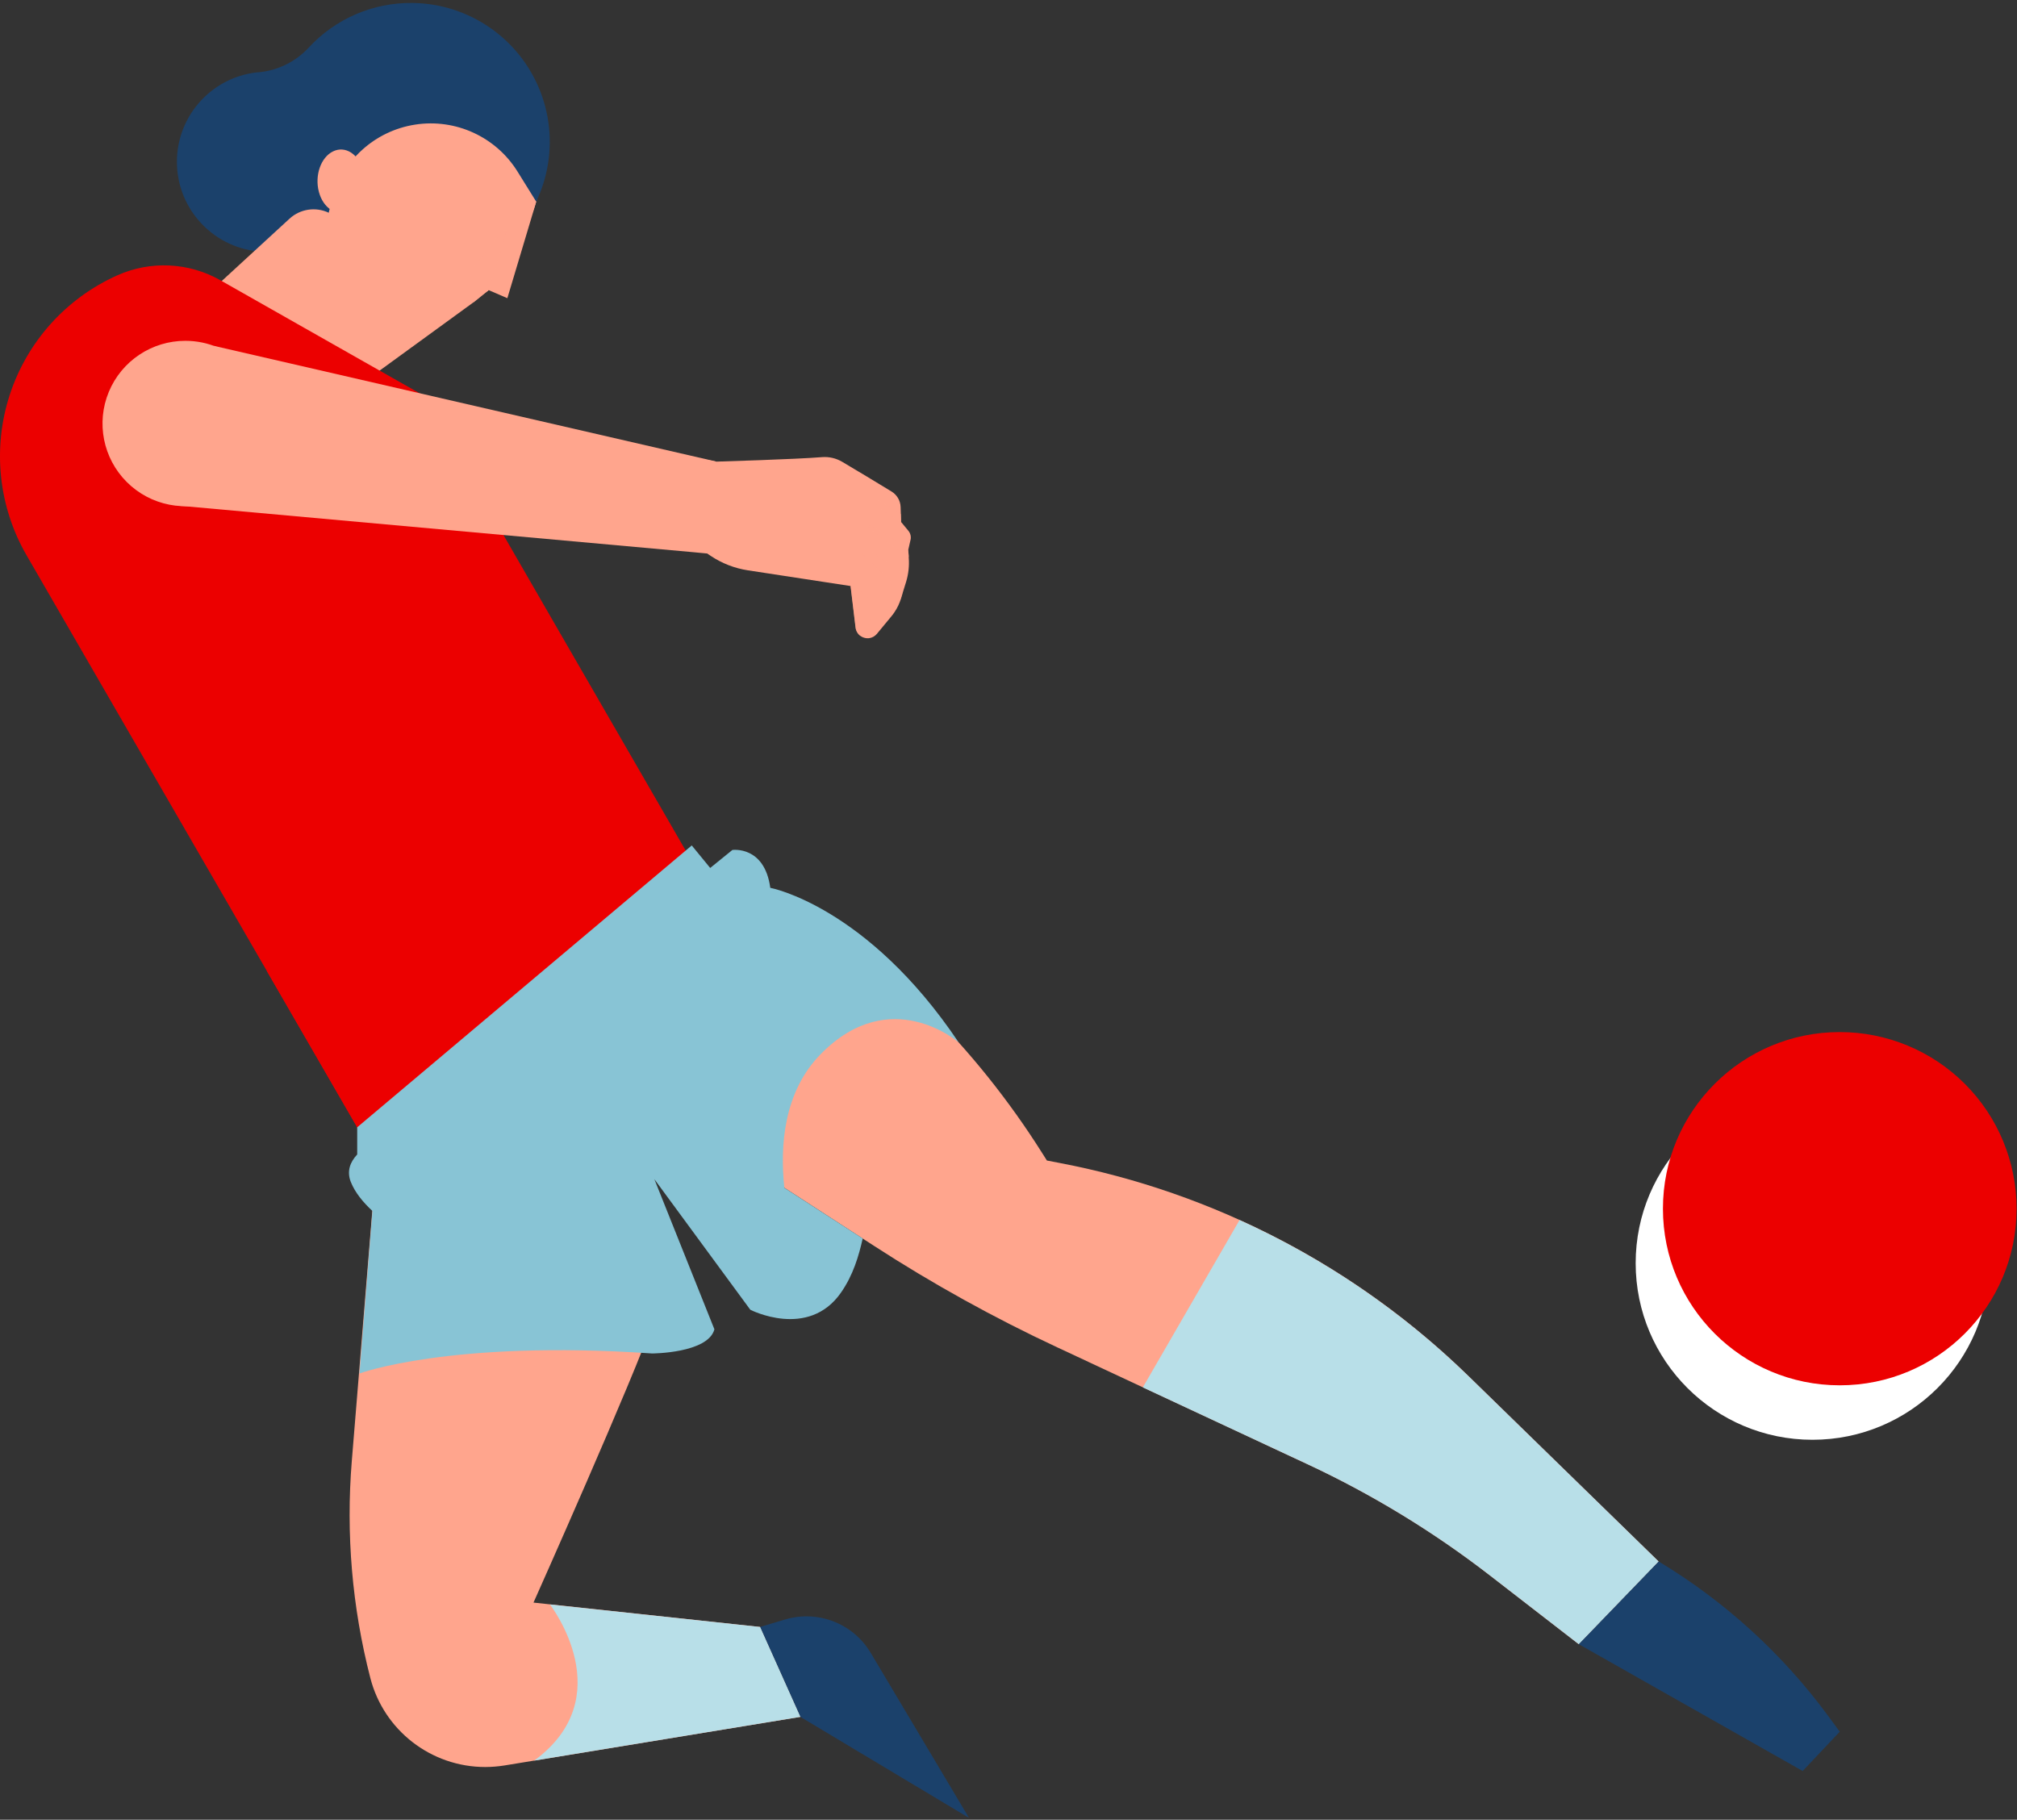
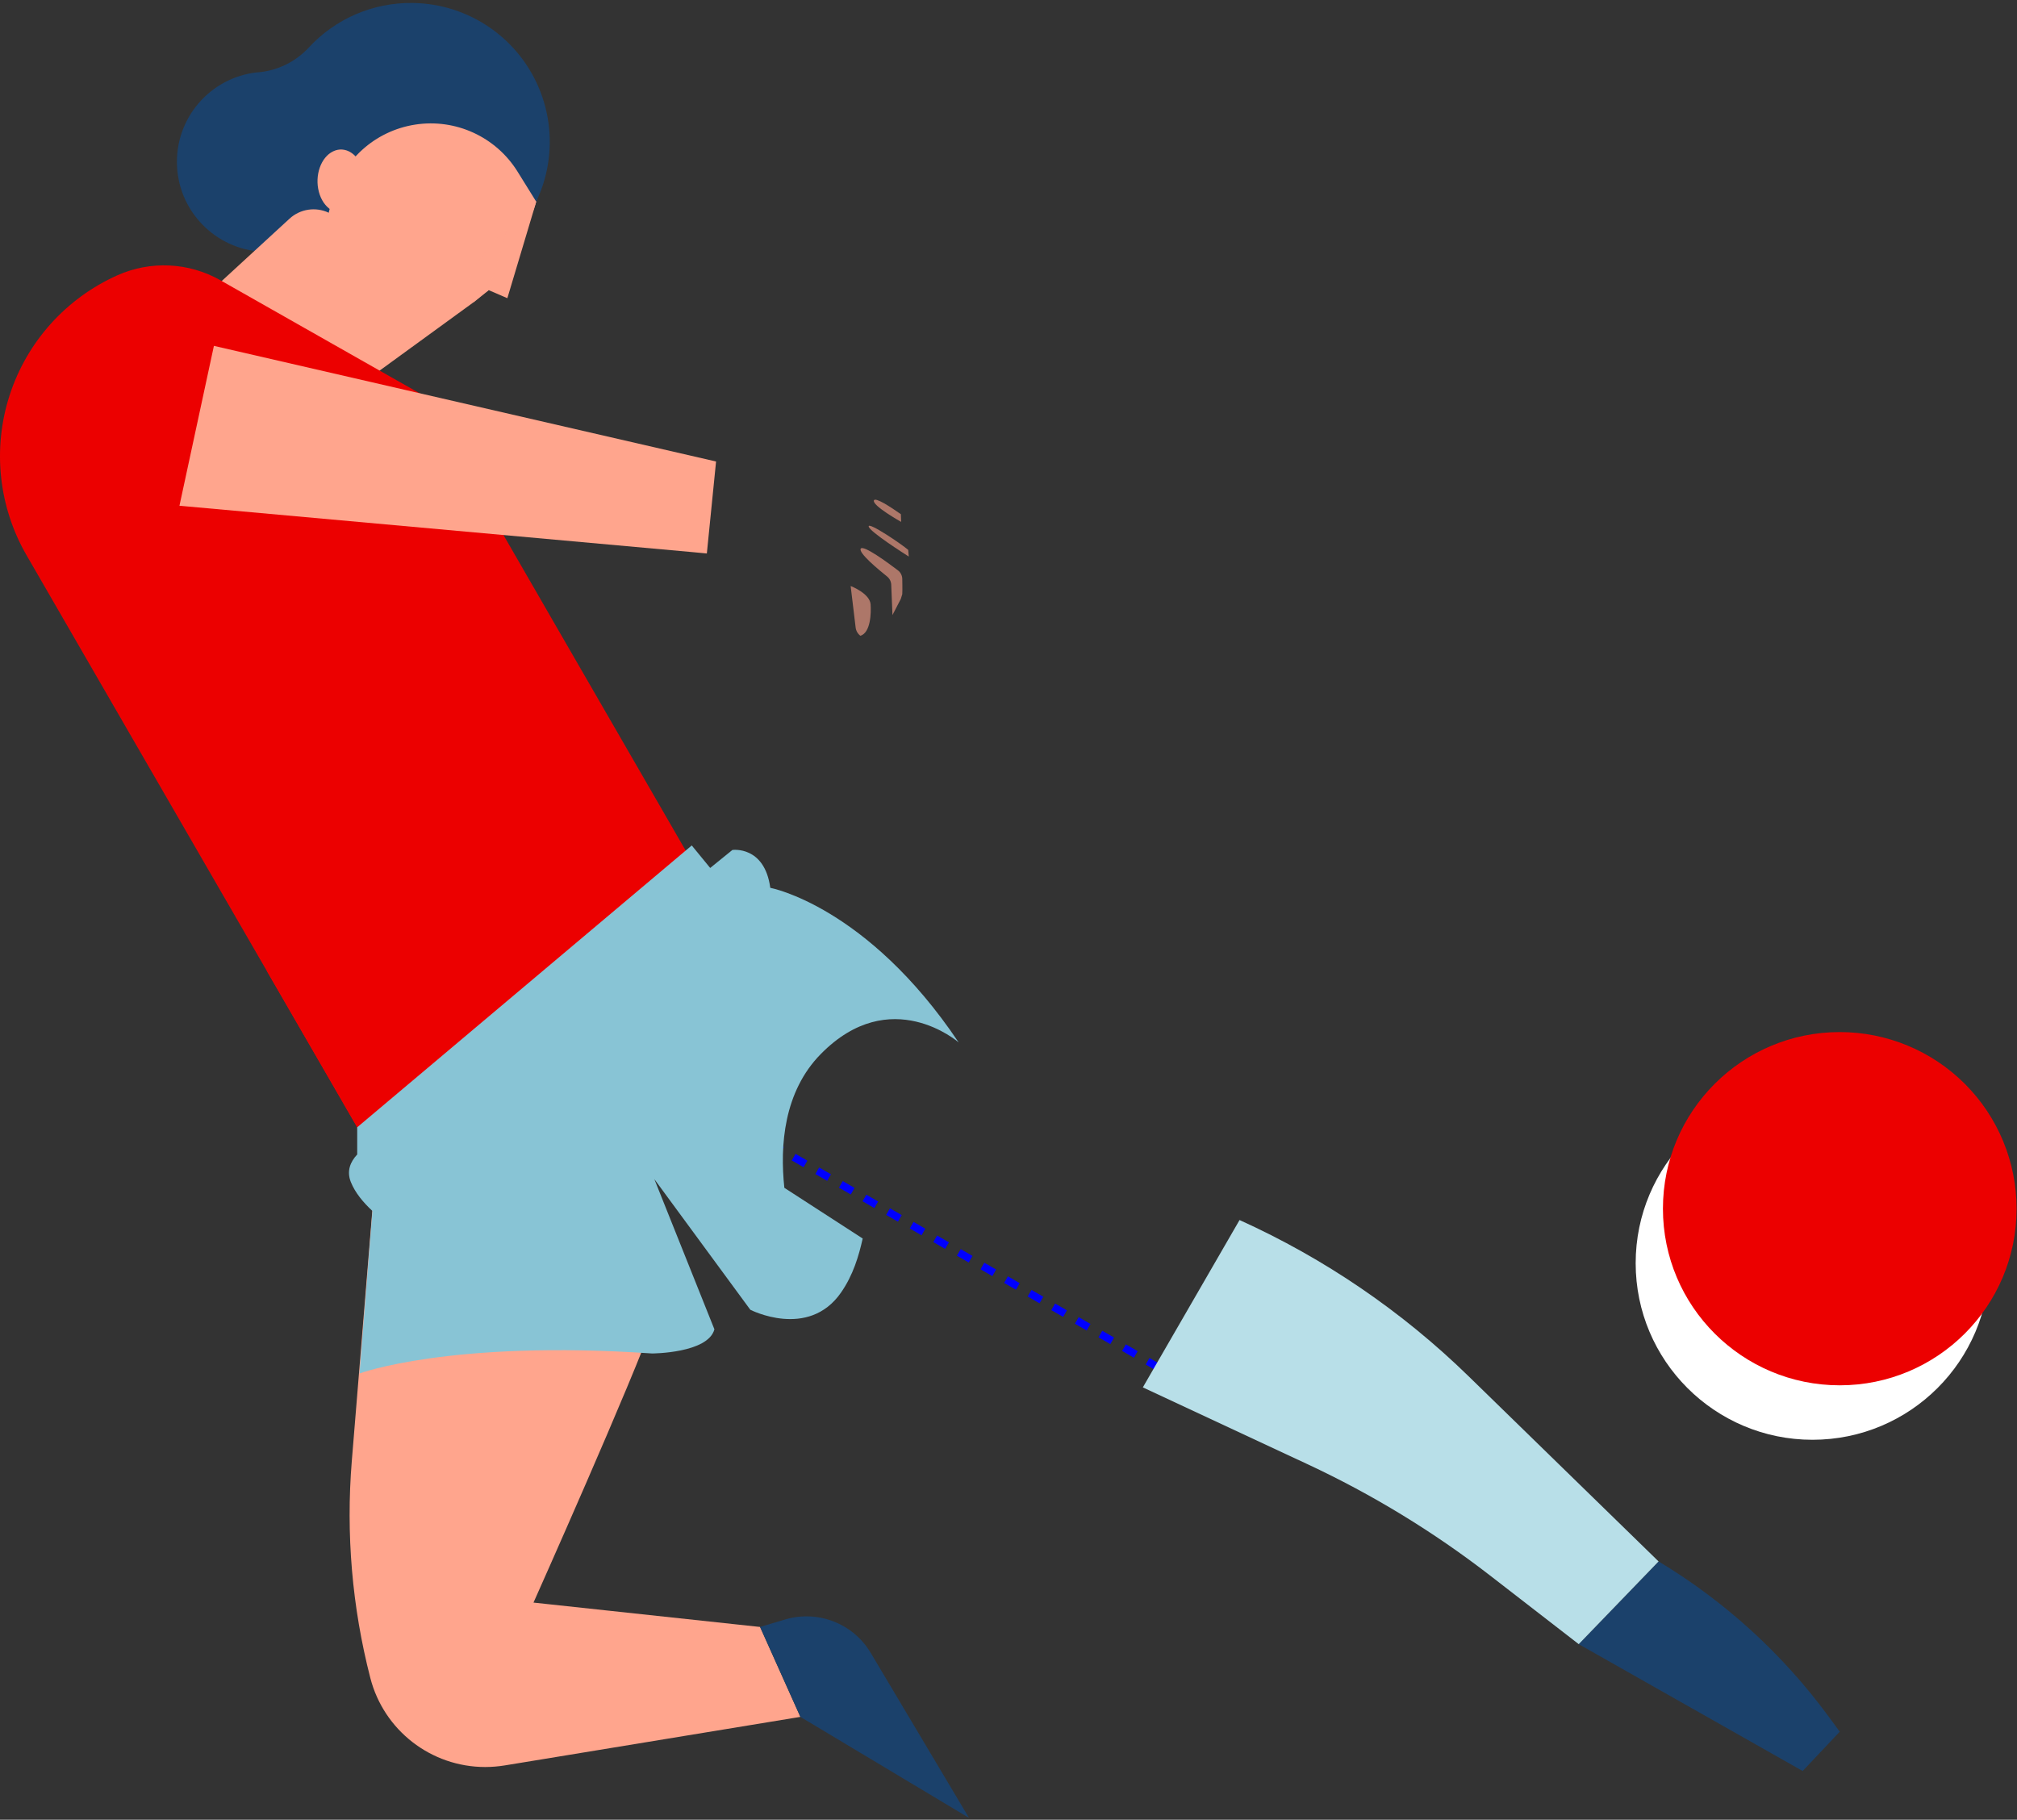
<svg xmlns="http://www.w3.org/2000/svg" width="133px" height="120px" viewBox="0 0 133 120" version="1.1">
  <rect x="0" y="0" width="133" height="120" fill="#333333" stroke="none" />
  <title>soccer-02</title>
  <desc>Created with Sketch.</desc>
  <g id="Ikoner-och-illustrationer" stroke="none" stroke-width="1" fill="none" fill-rule="evenodd">
    <g id="Santander-illustrations" transform="translate(-508, -2481)">
      <g id="soccer" transform="translate(363, 2481)">
        <g id="soccer-02" transform="translate(145, 0)">
          <path d="M131.175,83.299 C131.175,89.731 125.954,94.946 119.515,94.946 C113.075,94.946 107.855,89.731 107.855,83.299 C107.855,76.866 113.075,71.651 119.515,71.651 C122.607,71.651 125.573,72.878 127.76,75.063 C129.946,77.247 131.175,80.21 131.175,83.299" id="Path" fill="#FFFFFF" fill-rule="nonzero" />
          <path d="M2.697,22.136 C2.416,22.506 2.153,22.892 1.917,23.287 C2.156,22.89 2.417,22.505 2.697,22.136" id="Path" fill="#EA0000" fill-rule="nonzero" />
          <path d="M12.247,17.638 C12.564,17.699 12.876,17.78 13.183,17.881 C12.876,17.781 12.564,17.7 12.247,17.638" id="Path" fill="#EA0000" fill-rule="nonzero" />
          <path d="M132.973,79.706 C132.973,86.139 127.752,91.354 121.313,91.354 C114.873,91.354 109.653,86.139 109.653,79.706 C109.653,73.274 114.873,68.059 121.313,68.059 C124.405,68.059 127.371,69.286 129.558,71.471 C131.744,73.655 132.973,76.617 132.973,79.706" id="Path" fill="#EC0000" fill-rule="nonzero" />
          <path d="M52.777,113.219 L35.225,116.102 L35.225,116.102 L33.275,116.421 C32.853,116.489 32.426,116.524 31.998,116.525 C28.425,116.525 25.306,114.107 24.418,110.649 C23.217,105.984 22.805,101.152 23.197,96.351 L24.821,76.523 L47.108,57.181 L49.475,68.316 L39.139,75.421 L43.11,87.027 C41.838,90.766 35.179,105.682 35.179,105.682 L36.247,105.797 L50.119,107.289 L52.777,113.219 Z" id="Path" fill="#FFA58D" fill-rule="nonzero" />
          <path d="M35.66,11.104 C35.66,14.341 33.709,17.259 30.715,18.497 C27.721,19.736 24.276,19.051 21.984,16.763 C19.693,14.474 19.008,11.032 20.248,8.041 C21.488,5.051 24.409,3.101 27.649,3.101 C32.074,3.101 35.66,6.684 35.66,11.104" id="Path" fill="#FFC5B9" fill-rule="nonzero" />
          <path d="M27.803,13.648 C27.803,16.876 25.184,19.492 21.953,19.492 C18.722,19.492 16.102,16.876 16.102,13.648 C16.102,10.42 18.722,7.804 21.953,7.804 C25.184,7.804 27.803,10.42 27.803,13.648" id="Path" fill="#3B101C" fill-rule="nonzero" />
          <path d="M27.199,0.195 C24.593,0.161 22.097,1.24 20.338,3.16 C19.47,4.086 18.289,4.66 17.023,4.769 L16.964,4.769 C13.827,5.111 11.505,7.842 11.674,10.989 C11.843,14.137 14.445,16.604 17.6,16.609 C17.69,16.609 17.781,16.609 17.871,16.609 C19.682,16.502 21.492,16.847 23.137,17.612 C26.523,19.227 30.552,18.618 33.307,16.073 C36.063,13.529 36.987,9.564 35.641,6.066 C34.295,2.567 30.951,0.241 27.199,0.195" id="Path" fill="#1B416B" fill-rule="nonzero" />
          <path d="M32.22,19.132 L31.234,19.927 L24.032,25.167 L13.776,19.307 L19.096,14.416 C19.796,13.777 20.812,13.623 21.67,14.026 L31.661,18.861 L32.22,19.132 Z" id="Path" fill="#FFA58D" fill-rule="nonzero" />
          <path d="M35.36,13.301 L33.455,19.664 L32.22,19.132 L26.105,23.495 L20.254,19.664 L21.883,13.202 C22.549,10.589 24.713,8.626 27.382,8.216 C30.05,7.805 32.705,9.026 34.128,11.318 L35.36,13.301 Z" id="Path" fill="#FFA58D" fill-rule="nonzero" />
          <path d="M47.11,59.373 L24.821,76.533 L1.755,36.623 C-0.099,33.419 -0.505,29.579 0.636,26.058 C1.778,22.537 4.36,19.665 7.742,18.154 C9.924,17.179 12.441,17.298 14.521,18.475 L27.871,26.051 L31.44,32.234 L36.557,41.104 L47.11,59.373 Z" id="Path" fill="#EC0000" fill-rule="nonzero" />
          <path d="M47.11,59.373 L24.821,76.533 L17.594,64.025 C18.971,63.23 21.104,62.856 24.03,63.384 C33.137,64.997 43.092,57.734 45.204,56.079 L47.11,59.373 Z" id="Path" fill="#EC0000" fill-rule="nonzero" />
          <path d="M27.871,26.051 L45.206,56.079 L27.87,26.053 L14.521,18.477 C14.095,18.237 13.647,18.037 13.183,17.881 C13.647,18.036 14.095,18.235 14.521,18.477 L27.871,26.051 Z" id="Path" fill="#EA0000" fill-rule="nonzero" />
          <path d="M42.999,70.925 L92.646,99.557" id="Path" stroke="#0000FF" stroke-width="0.5" stroke-dasharray="0.898" />
-           <path d="M47.108,59.373 L51.529,58.895 C58.468,63.244 64.339,69.095 68.708,76.017 L69.033,76.531 L69.87,76.691 C80.051,78.635 89.434,83.528 96.85,90.762 L109.364,102.968 L104.099,108.423 L98.258,103.901 C94.528,101.014 90.489,98.551 86.214,96.555 L69.72,88.853 C65.533,86.898 61.487,84.657 57.611,82.144 L40.304,70.925 L47.108,59.373 Z" id="Path" fill="#FFA58D" fill-rule="nonzero" />
          <path d="M104.099,108.423 L118.867,116.788 L121.313,114.197 L120.533,113.135 C117.519,109.044 113.724,105.589 109.368,102.968 L104.099,108.423 Z" id="Path" fill="#1B416B" fill-rule="nonzero" />
          <path d="M52.777,113.219 L63.893,119.877 L57.416,108.999 C56.262,107.06 53.936,106.152 51.771,106.796 L50.119,107.289 L52.777,113.219 Z" id="Path" fill="#1B416B" fill-rule="nonzero" />
          <polygon id="Path" fill="#FFA58D" fill-rule="nonzero" points="47.217 30.434 46.609 36.499 46.263 36.466 46.113 36.452 45.702 36.413 12.321 33.395 11.833 33.351 14.105 22.808" />
-           <path d="M60.039,35.605 L59.889,36.265 L59.922,36.701 L59.922,36.783 C59.964,37.317 59.905,37.854 59.749,38.367 L59.495,39.185 L59.401,39.497 C59.305,39.806 59.164,40.099 58.982,40.368 C58.926,40.453 58.863,40.537 58.799,40.617 L57.824,41.797 C57.693,41.957 57.506,42.06 57.301,42.086 C57.169,42.099 57.035,42.081 56.911,42.031 C56.846,42.005 56.784,41.971 56.728,41.93 C56.554,41.799 56.44,41.603 56.414,41.386 L56.084,38.645 L49.311,37.609 C48.437,37.475 47.603,37.151 46.868,36.66 L45.934,36.039 L46.296,30.261 L47.219,30.442 C47.219,30.442 52.463,30.288 54.197,30.146 C54.662,30.108 55.128,30.215 55.53,30.452 C56.406,30.966 57.953,31.903 58.787,32.412 C59.146,32.63 59.371,33.013 59.386,33.432 L59.403,33.916 L59.421,34.426 L59.897,35.001 C60.038,35.171 60.091,35.397 60.039,35.612" id="Path" fill="#FFA58D" fill-rule="nonzero" />
          <g id="Group" opacity="0.6" style="mix-blend-mode: multiply;" transform="translate(56.554, 36.039)" fill="#FFA58D" fill-rule="nonzero">
            <g id="Path">
              <path d="M2.295,4.521 L2.213,2.515 C2.204,2.306 2.105,2.111 1.942,1.979 C1.367,1.518 0.041,0.421 0.201,0.144 C0.361,-0.132 1.999,1.073 2.654,1.572 C2.828,1.704 2.933,1.906 2.941,2.123 C2.941,2.381 2.958,2.753 2.941,3.146 L2.845,3.456 L2.295,4.521 Z" />
            </g>
          </g>
          <g id="Group" opacity="0.6" style="mix-blend-mode: multiply;" transform="translate(57.139, 34.481)" fill="#FFA58D" fill-rule="nonzero">
            <g id="Path">
              <path d="M2.748,1.782 L2.785,2.221 C2.553,2.073 0.181,0.567 0.142,0.238 C0.103,-0.092 2.319,1.406 2.748,1.782" />
            </g>
          </g>
          <g id="Group" opacity="0.6" style="mix-blend-mode: multiply;" transform="translate(57.529, 32.922)" fill="#FFA58D" fill-rule="nonzero">
            <g id="Path">
              <path d="M1.874,0.986 L1.892,1.494 C1.892,1.494 -0.049,0.407 0.098,0.074 C0.193,-0.146 1.201,0.512 1.874,0.986" />
            </g>
          </g>
          <g id="Group" opacity="0.6" style="mix-blend-mode: multiply;" transform="translate(55.969, 38.571)" fill="#FFA58D" fill-rule="nonzero">
            <g id="Path">
              <path d="M1.439,1.284 C1.48,1.868 1.439,3.148 0.766,3.356 C0.592,3.226 0.479,3.031 0.452,2.815 L0.123,0.074 C0.123,0.074 1.385,0.553 1.439,1.284" />
            </g>
          </g>
-           <path d="M17.68,27.919 C17.684,30.127 16.355,32.12 14.314,32.967 C12.272,33.813 9.921,33.347 8.359,31.786 C6.796,30.225 6.329,27.876 7.177,25.837 C8.024,23.798 10.019,22.471 12.229,22.475 C15.237,22.48 17.675,24.915 17.68,27.919" id="Path" fill="#FFA58D" fill-rule="nonzero" />
          <path d="M24.558,79.857 C23.955,79.299 23.411,78.647 23.133,77.945 C22.847,77.225 23.098,76.619 23.554,76.132 L23.554,74.338 L45.614,55.753 L46.83,57.237 L48.293,56.051 C48.293,56.051 50.413,55.749 50.792,58.547 C50.792,58.547 57.172,59.737 63.216,68.745 L63.216,68.743 C63.216,68.743 58.731,64.821 54.122,69.508 C51.678,71.994 51.422,75.544 51.72,78.33 L56.886,81.674 C56.626,82.831 56.254,84.094 55.454,85.241 C53.298,88.338 49.475,86.371 49.475,86.371 L43.147,77.758 L47.108,87.662 C46.681,89.244 42.999,89.254 42.999,89.254 C29.681,88.346 23.704,90.573 23.704,90.573 L24.558,79.857 Z" id="Combined-Shape" fill="#88C4D5" fill-rule="nonzero" />
          <path d="M23.942,11.244 C24.229,12.329 23.809,13.523 23.006,13.913 C22.202,14.303 21.313,13.736 21.026,12.651 C20.74,11.566 21.157,10.371 21.963,9.982 C22.768,9.592 23.653,10.159 23.942,11.244" id="Path" fill="#FFA58D" fill-rule="nonzero" />
          <path d="M109.366,102.968 L104.101,108.423 L98.26,103.901 C94.53,101.014 90.491,98.551 86.216,96.555 L75.358,91.49 L81.735,80.455 C87.336,82.987 92.451,86.477 96.85,90.768 L109.366,102.968 Z" id="Path" fill="#B8DFE8" fill-rule="nonzero" />
-           <path d="M52.777,113.219 L35.225,116.102 C40.934,111.923 36.351,105.921 36.261,105.805 L50.119,107.289 L52.777,113.219 Z" id="Path" fill="#B8DFE8" fill-rule="nonzero" />
          <g id="Group" opacity="0.6" style="mix-blend-mode: multiply;" transform="translate(30.812, 15.195)" fill="#FFA58D" fill-rule="nonzero">
            <g id="Path">
              <path d="M2.607,0 L1.408,3.947 L0.421,4.742 C-0.005,3.871 0.103,2.834 0.7,2.071 L2.315,0 L2.607,0 Z" />
            </g>
          </g>
        </g>
      </g>
      <g id="Slices" transform="translate(301, 446)" />
    </g>
  </g>
</svg>